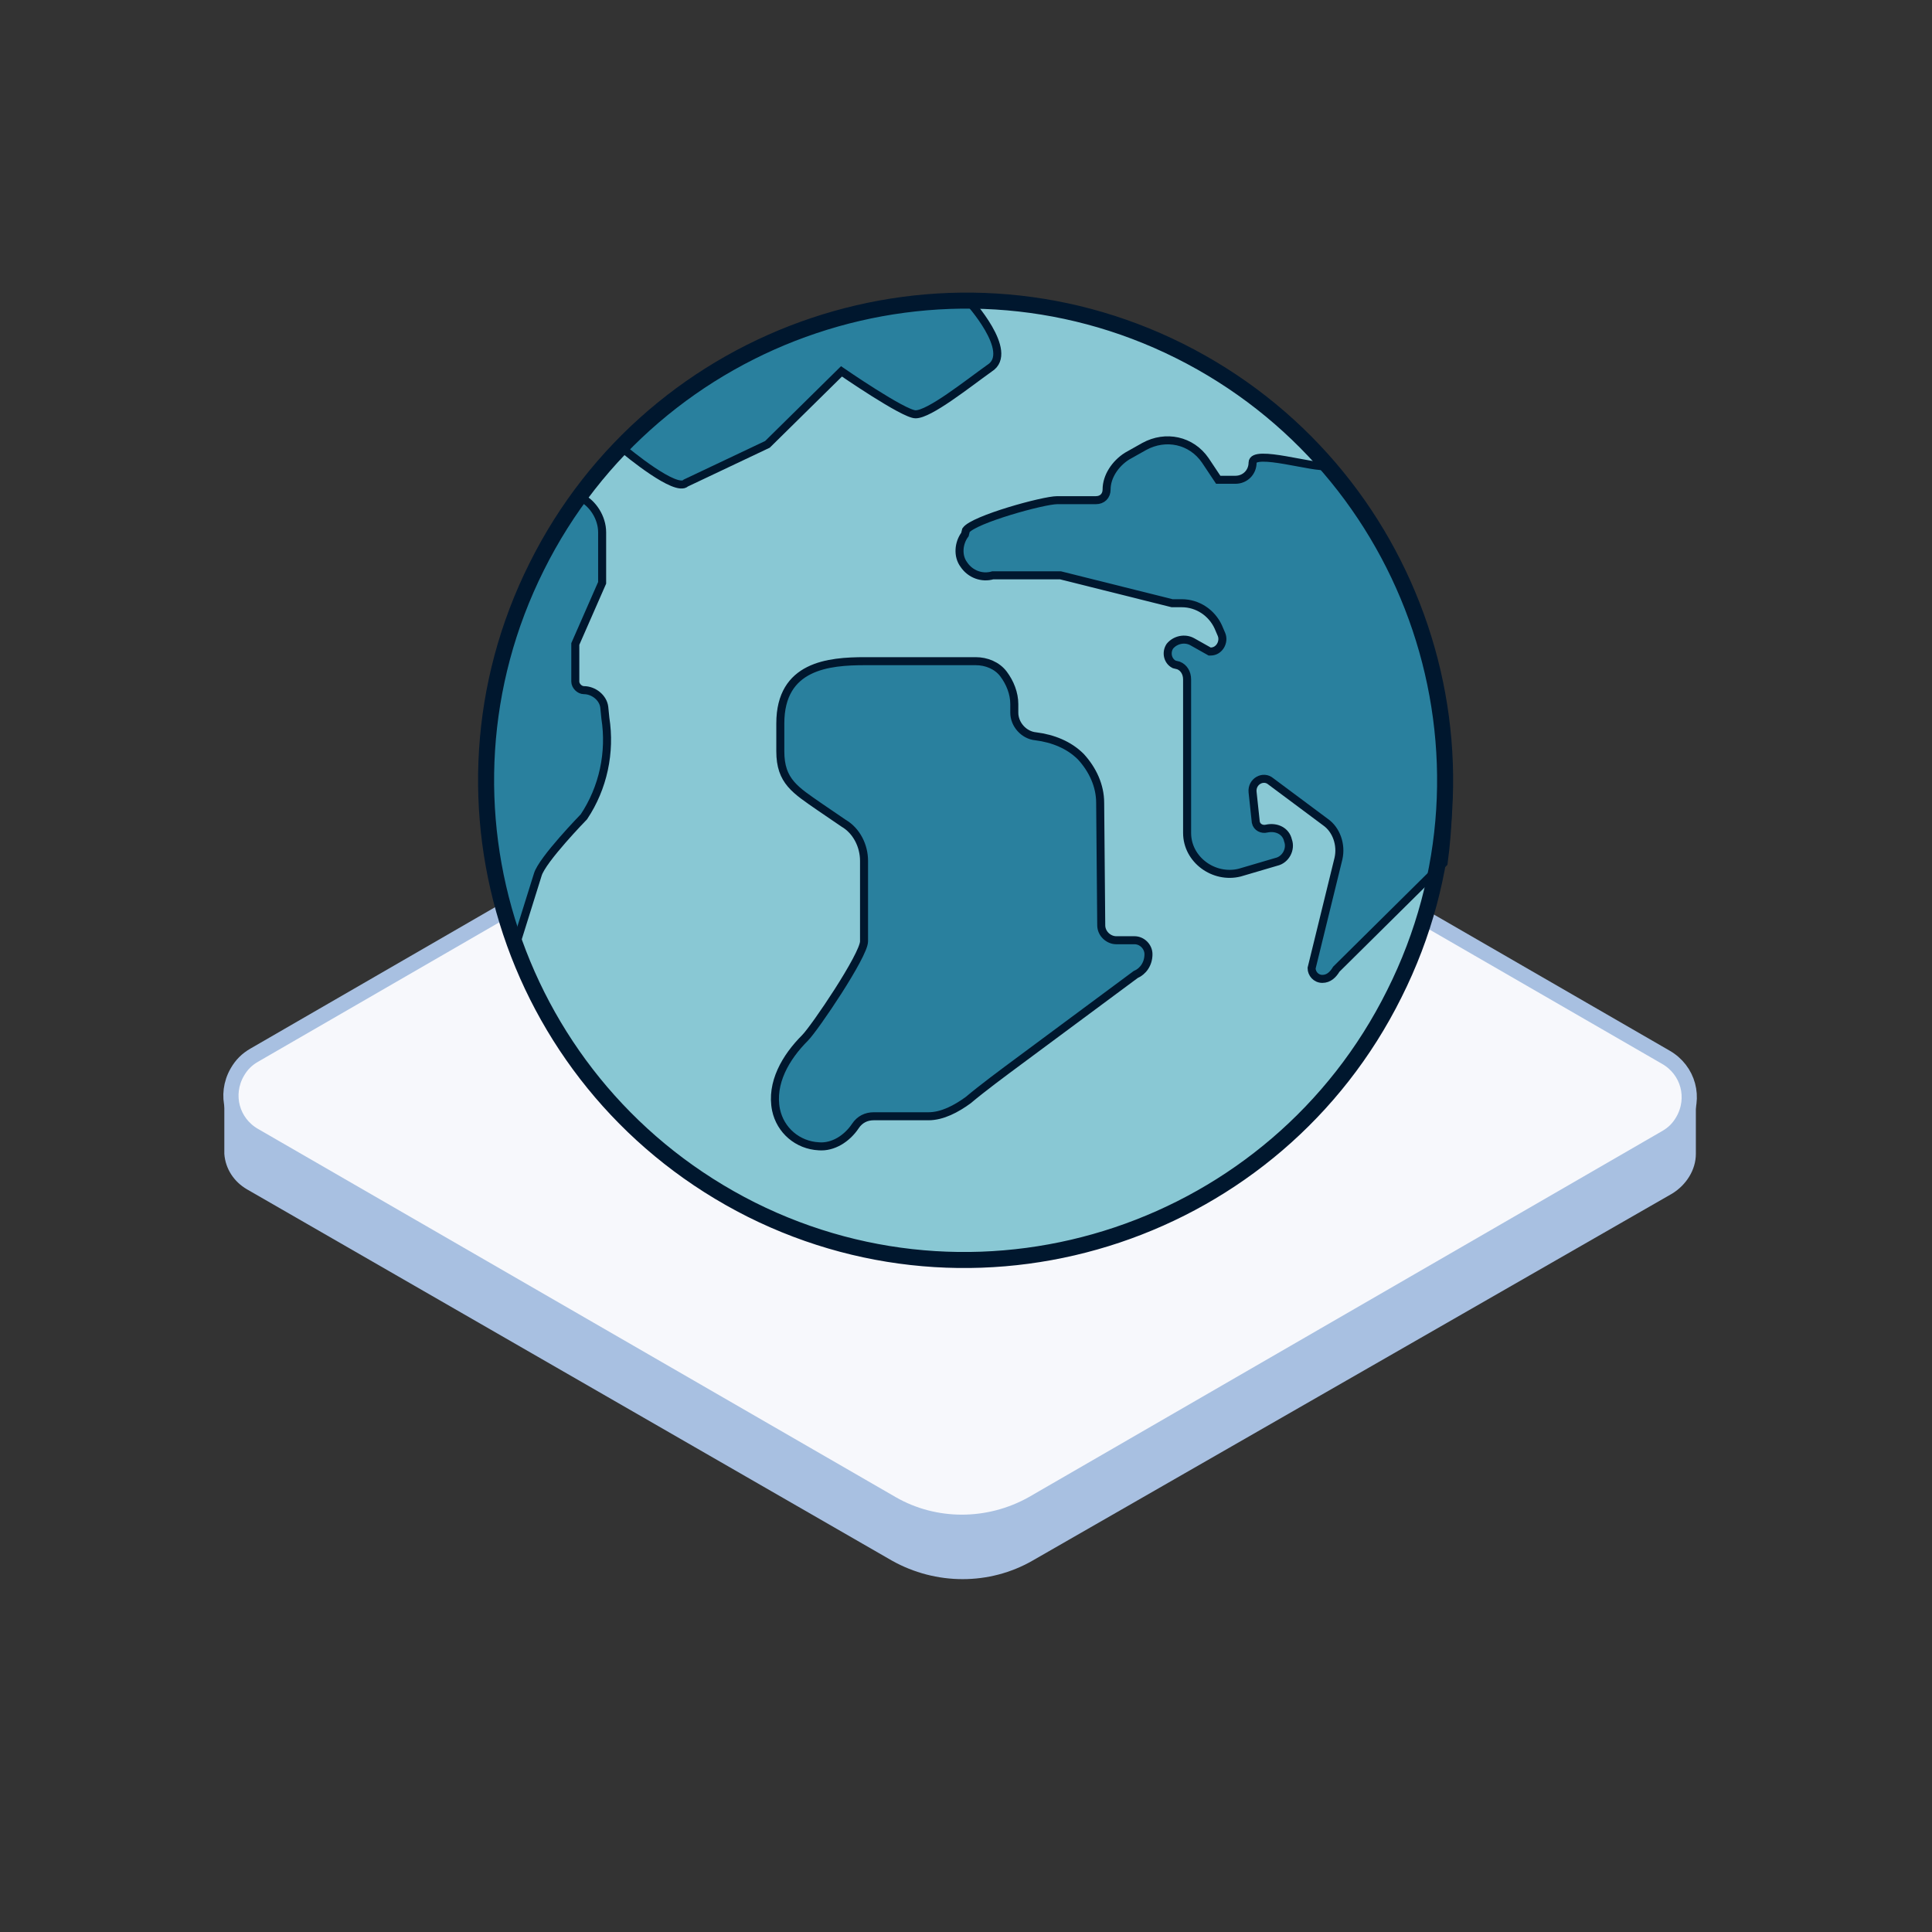
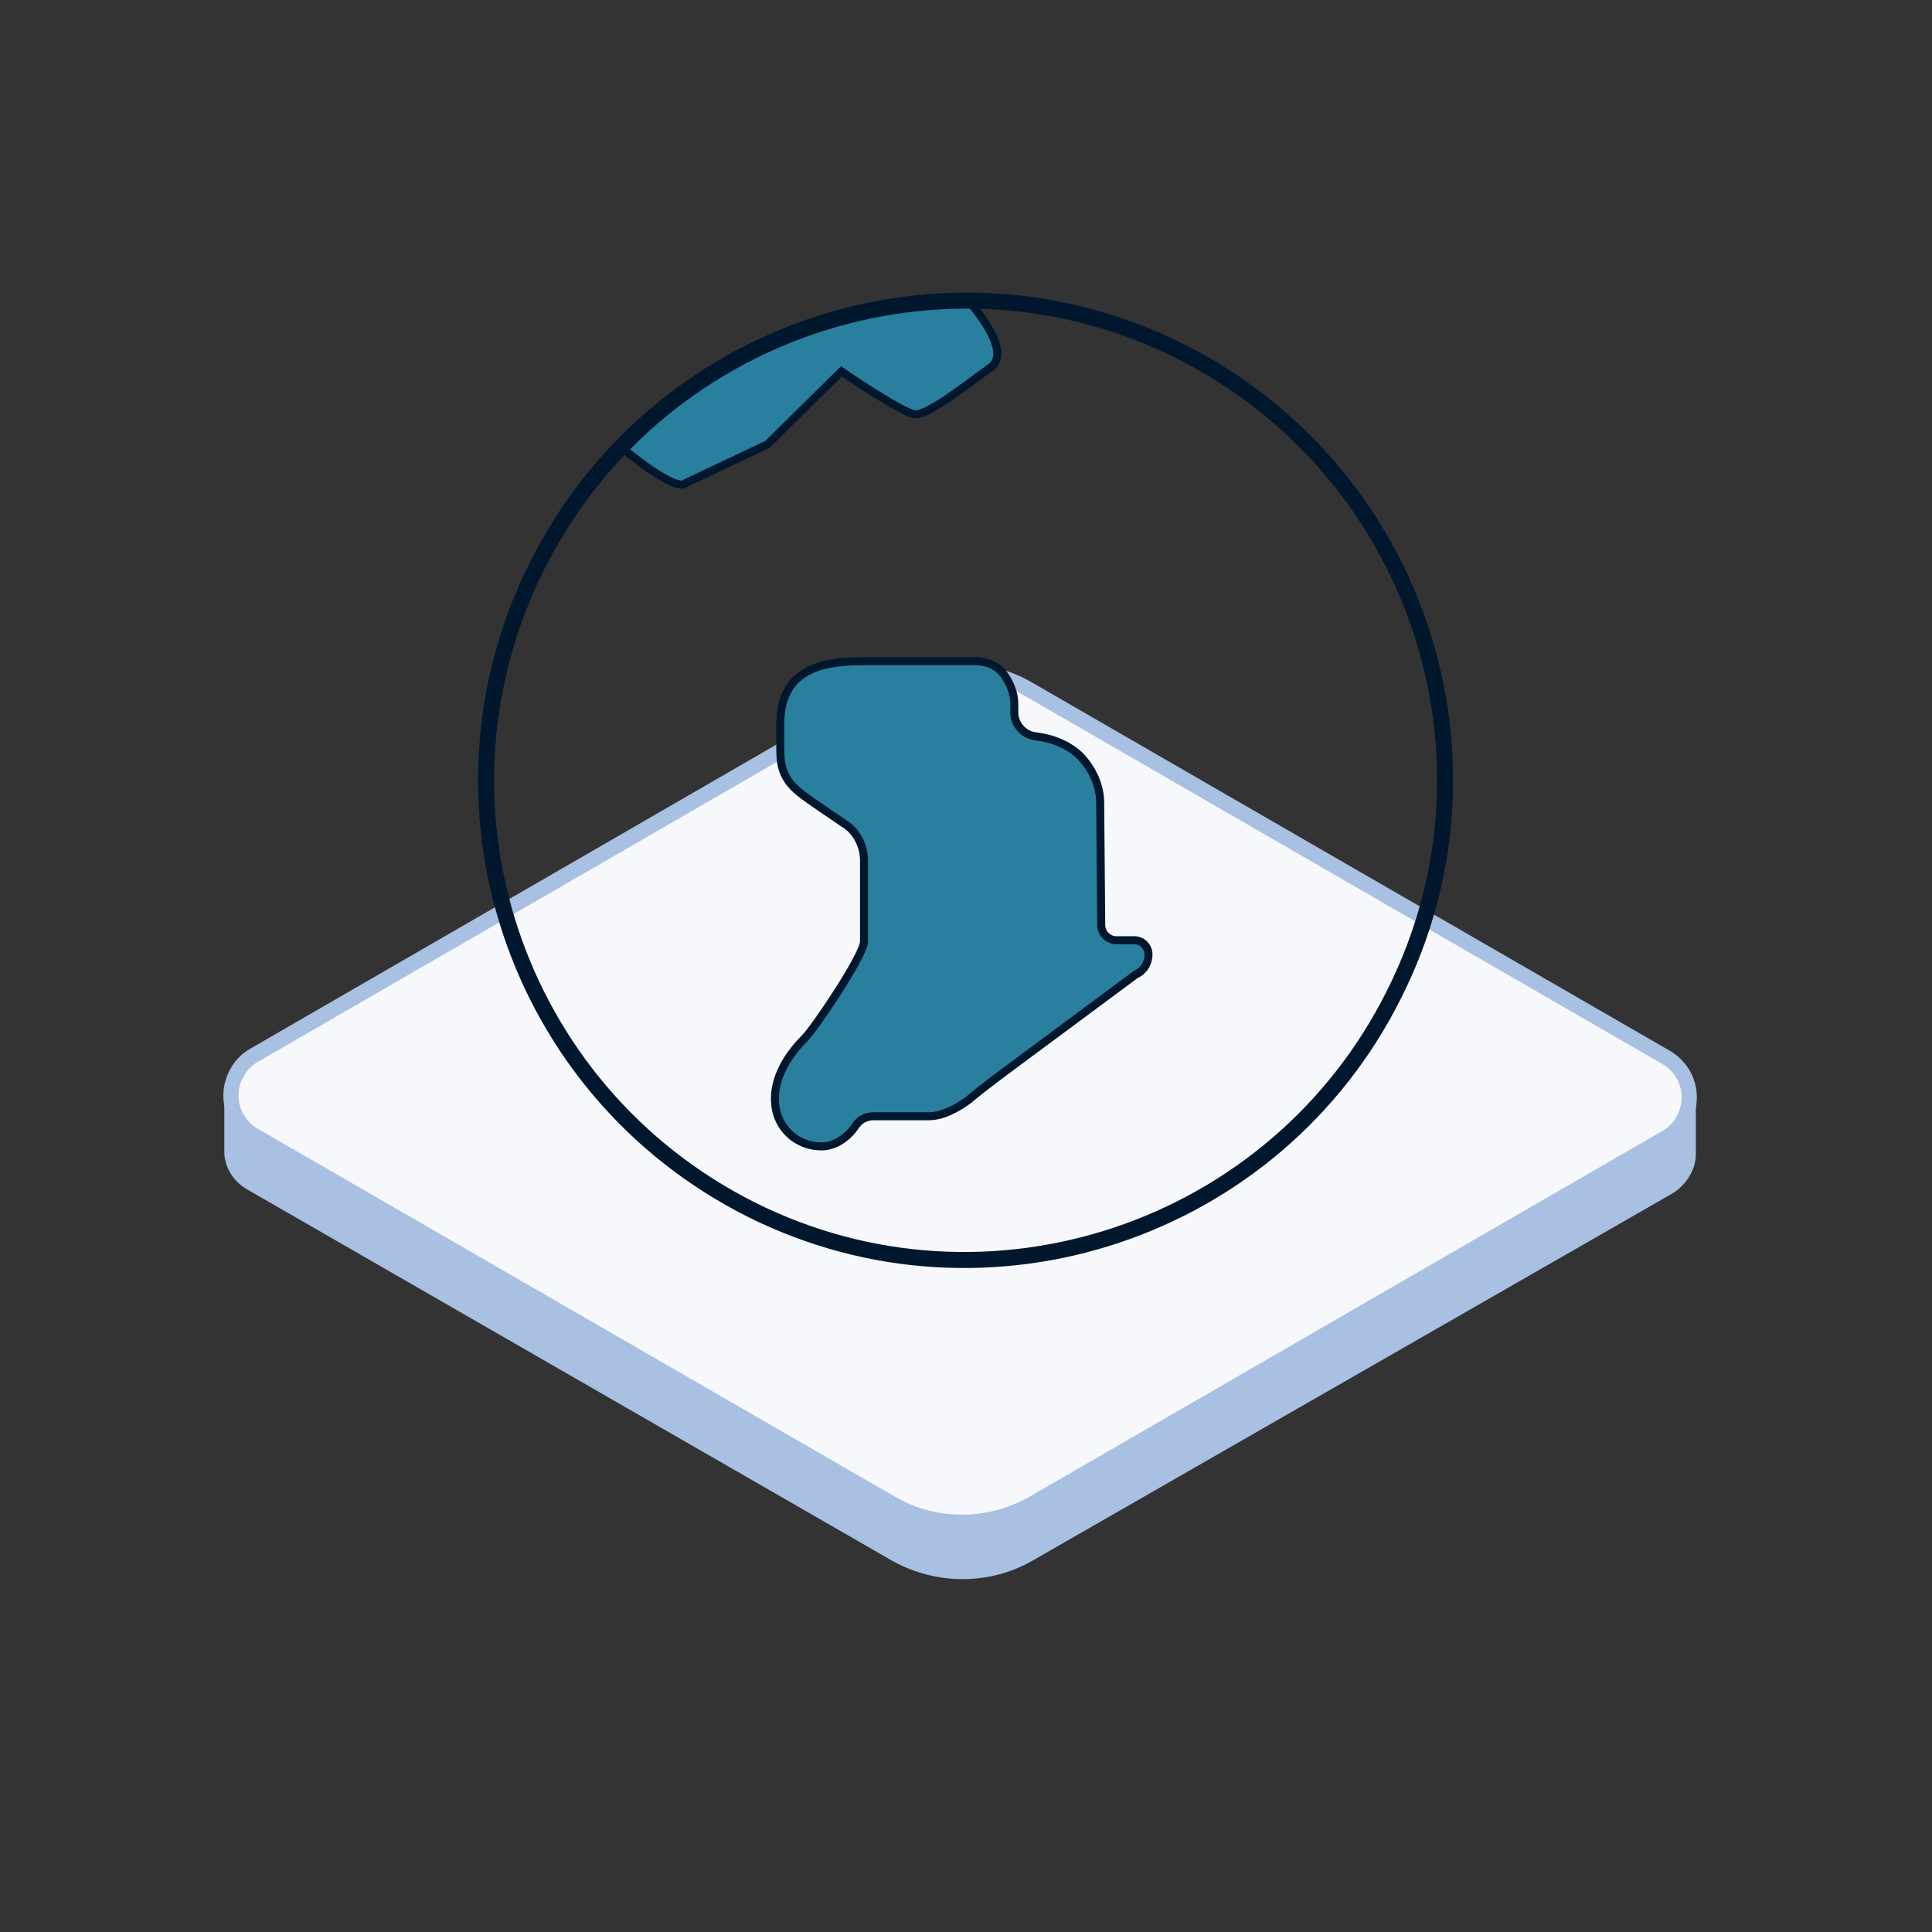
<svg xmlns="http://www.w3.org/2000/svg" version="1.1" id="ICONS" x="0px" y="0px" viewBox="0 0 180 180" style="enable-background:new 0 0 180 180;" xml:space="preserve">
  <rect x="0" y="0" width="180" height="180" fill="#333333" stroke="none" />
  <style type="text/css">
	.st0{fill:#A8C0E1;}
	.st1{fill:#F7F8FC;stroke:#A8C0E1;stroke-width:1.417;stroke-miterlimit:10;}
	.st2{fill:#89C8D4;}
	.st3{fill:#29809E;stroke:#00172E;stroke-width:0.747;stroke-miterlimit:10;}
	.st4{fill:none;stroke:#00172E;stroke-width:1.493;stroke-miterlimit:10;}
</style>
  <path class="st0" d="M153.2,102.2L95.8,69.5c-4.1-2.3-9.1-2.3-13.1,0l-57.2,32.4l-4.6,0.2v5.4l0,0c0.1,1.4,0.9,2.6,2.1,3.3  l60.1,34.6c4.1,2.3,9.1,2.3,13.1,0l59.6-34.2c1.3-0.8,2.2-2.2,2.2-3.7v-5.4L153.2,102.2L153.2,102.2z" />
  <path class="st1" d="M23.7,98.3l59-34.1c4.1-2.3,9.1-2.3,13.1,0l59.4,34.3c2.1,1.2,2.8,3.8,1.6,5.9c-0.4,0.7-0.9,1.2-1.6,1.6  l-59,34.1c-4.1,2.3-9.1,2.3-13.1,0l-59.4-34.3c-2.1-1.2-2.8-3.8-1.6-5.9C22.5,99.2,23,98.7,23.7,98.3z" />
  <g>
-     <path class="st2" d="M129.9,92.6c-11,22.1-37.9,31.1-59.9,20.1C47.9,101.6,39,74.8,50,52.8c11-22.1,37.9-31.1,59.9-20.1   C131.9,43.7,141,70.5,129.9,92.6z" />
    <path class="st3" d="M80.6,61.6c-3.4,0-7.9,0.4-7.9,5.8v2.6c0,2.8,1.4,3.6,3.7,5.2l2.2,1.5c1.2,0.7,1.9,2.1,1.9,3.5v7.5   c0,1.3-4.6,8.1-5.5,9c-1.8,1.8-3.2,4.2-2.7,6.7c0.4,1.9,2,3.3,4,3.4c1.3,0.1,2.6-0.7,3.4-1.9c0.4-0.6,1-0.9,1.7-0.9h5.1   c1.3,0,2.6-0.7,3.7-1.5c1.3-1.1,3.6-2.8,3.6-2.8l12-8.9c0.7-0.3,1.2-1,1.2-1.9c0-0.7-0.6-1.3-1.3-1.3H104c-0.7,0-1.4-0.6-1.4-1.4   l-0.1-11.4c0-1.6-0.7-3.1-1.8-4.3c-1.1-1.1-2.6-1.7-4.2-1.9c-1.1-0.1-2-1.1-2-2.2v-0.8c0-1-0.4-2-1-2.8s-1.6-1.2-2.6-1.2   C90.9,61.6,83.9,61.6,80.6,61.6z" />
-     <path class="st3" d="M50.1,81.5c0.4-1.4,4.3-5.4,4.3-5.4c1.8-2.7,2.5-6,2-9.2l-0.1-1c-0.1-0.9-1-1.6-1.9-1.6   c-0.4,0-0.8-0.4-0.8-0.8v-3.5l2.5-5.7v-4.7c0-1.4-0.9-2.7-1.9-3.2c-1.5,2-2.8,4.2-4,6.5c-5.7,11.3-6,23.9-2.1,35L50.1,81.5z" />
    <g>
      <path class="st3" d="M90.2,28c-14.6,0.3-24.4,6-32.4,13.6c0.7,0.6,5.2,4.3,6.1,3.4l7.6-3.6l6.9-6.8c0,0,5.8,4,6.9,4    c1.3,0,4.8-2.8,6.9-4.3C94.6,32.8,90.2,28,90.2,28z" />
    </g>
-     <path class="st3" d="M123.6,43.4c-1,0.3-6.9-1.6-6.9-0.3c0,0.9-0.7,1.6-1.6,1.6h-1.6l-1.2-1.8c-1.3-1.9-3.7-2.4-5.7-1.3l-1.6,0.9   c-1.1,0.7-1.9,1.9-1.9,3.1c0,0.6-0.4,1-1,1h-3.6c-1.3,0-7.8,1.8-8.5,2.8l-0.1,0.4c-0.6,0.8-0.7,2-0.1,2.8c0.6,0.9,1.7,1.3,2.7,1   h6.3l10.4,2.6h0.9c1.5,0,2.8,0.9,3.4,2.2l0.3,0.7c0.3,0.7-0.2,1.6-1,1.6h-0.1l-1.6-0.9c-0.7-0.4-1.6-0.2-2.1,0.4   c-0.4,0.6-0.2,1.4,0.4,1.7l0.4,0.1c0.5,0.2,0.8,0.7,0.8,1.3V67v10.6c0,2.5,2.5,4.3,4.9,3.7l3.4-1c0.9-0.2,1.4-1.2,1.1-2   c-0.2-0.9-1.1-1.3-2-1.1c-0.4,0.1-0.9-0.1-1-0.6l-0.3-2.8c-0.1-1,1-1.6,1.7-1l5.1,3.8c1,0.7,1.5,2.1,1.2,3.4l-2.5,10.2   c0,0.5,0.4,1,1,1c0.6,0,1-0.4,1.3-0.9l10-9.9C136.3,67,132.4,53.4,123.6,43.4z" />
    <path class="st4" d="M129.9,92.6c-11,22.1-37.9,31.1-59.9,20.1C47.9,101.6,39,74.8,50,52.8c11-22.1,37.9-31.1,59.9-20.1   C131.9,43.7,141,70.5,129.9,92.6z" />
  </g>
</svg>